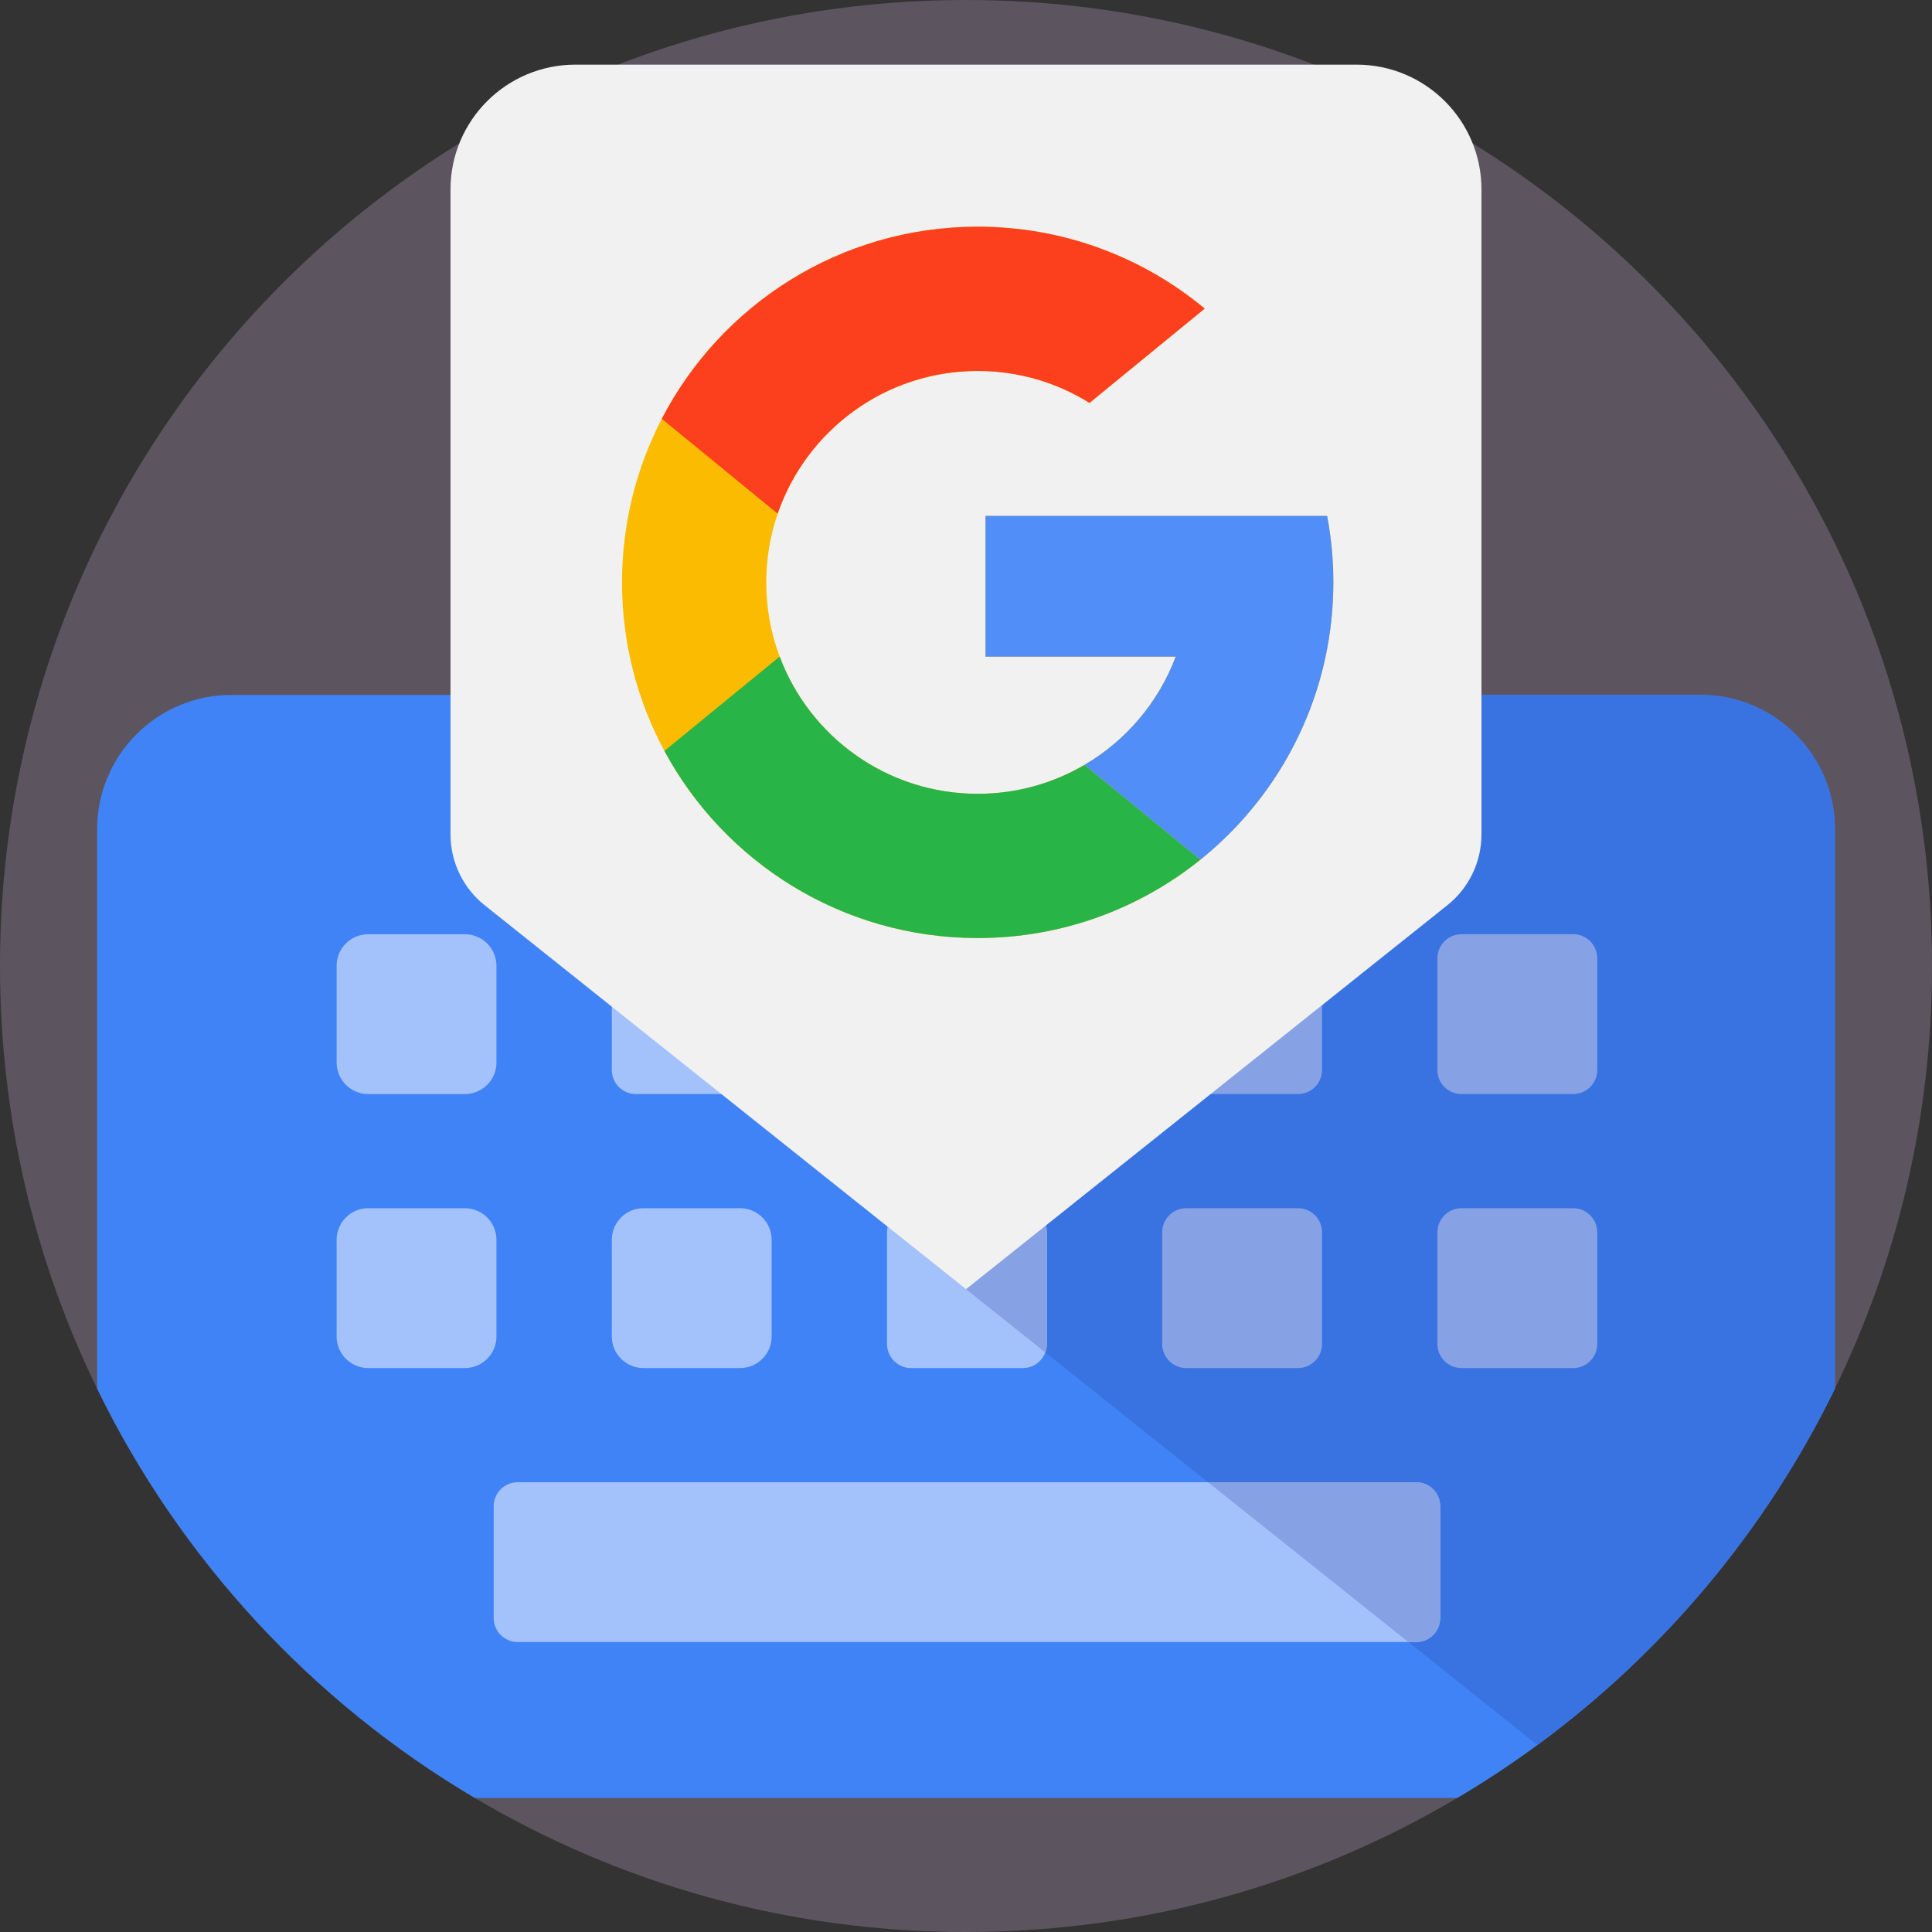
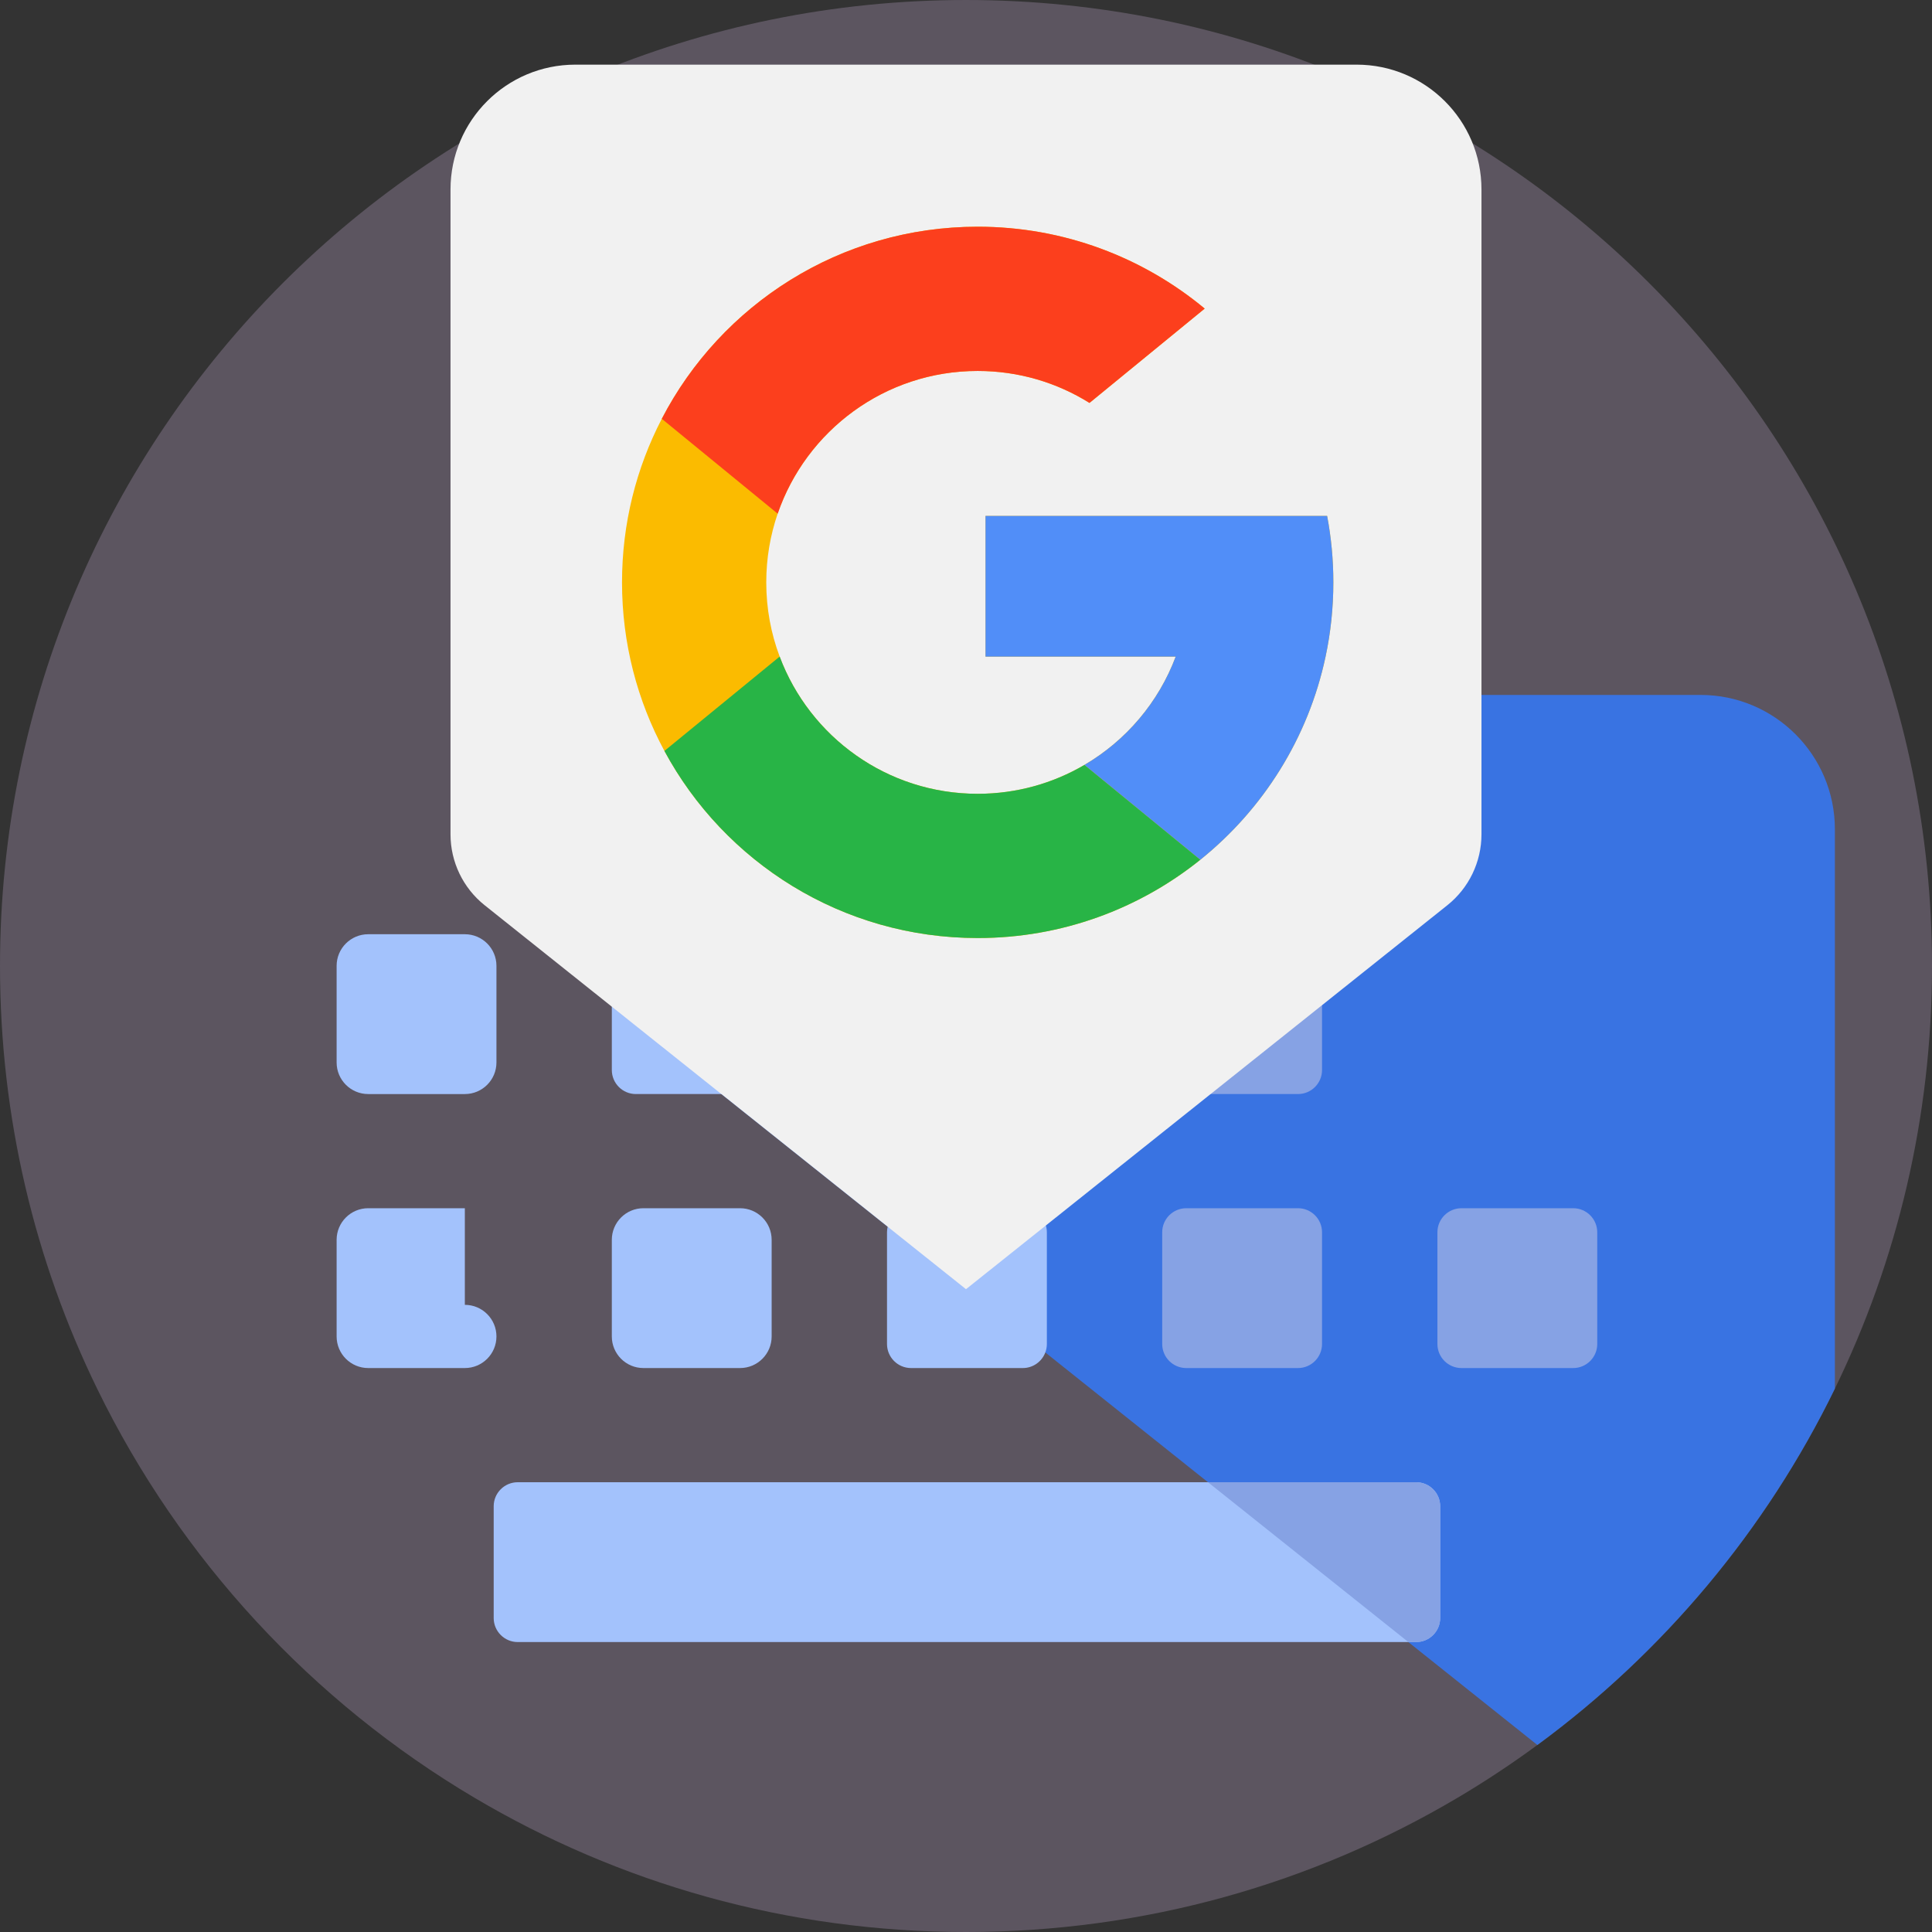
<svg xmlns="http://www.w3.org/2000/svg" id="Capa_1" enable-background="new 0 0 512 512" height="512" viewBox="0 0 512 512" width="512">
  <rect x="0" y="0" width="512" height="512" fill="#333333" stroke="none" />
  <path d="m512 256c0 40.166-9.247 78.169-25.736 112.003-18.296 37.533-45.495 69.935-78.848 94.438-6.823 5.015-13.908 9.707-21.232 14.033-38.139 22.569-82.652 35.526-130.184 35.526s-92.035-12.957-130.173-35.527c-43.092-25.485-78.054-63.248-100.091-108.471-16.489-33.833-25.736-71.836-25.736-112.002 0-141.385 114.615-256 256-256s256 114.615 256 256z" fill="#5c5560" />
-   <path d="m486.264 219.773v148.229c-18.296 37.533-45.495 69.935-78.848 94.438-6.823 5.015-13.908 9.707-21.232 14.033h-260.357c-43.092-25.485-78.054-63.248-100.091-108.471v-148.229c0-19.665 15.935-35.61 35.61-35.61h389.308c19.665 0 35.61 15.945 35.61 35.61z" fill="#4083f7" />
  <path d="m486.264 219.773v148.229c-18.296 37.533-45.495 69.935-78.848 94.438l-237.202-189.22-16.593-89.057h297.033c19.665 0 35.61 15.945 35.61 35.61z" fill="#3973e2" />
  <g fill="#a3c2fc">
    <path d="m381.663 399.178v29.606c0 3.523-2.856 6.379-6.379 6.379h-238.073c-3.523 0-6.379-2.856-6.379-6.379v-29.606c0-3.523 2.856-6.372 6.379-6.372h238.072c3.524 0 6.38 2.848 6.38 6.372z" />
-     <path d="m123.188 320.191h-25.605c-4.626 0-8.376 3.75-8.376 8.376v25.605c0 4.626 3.75 8.376 8.376 8.376h25.605c4.626 0 8.376-3.75 8.376-8.376v-25.605c0-4.626-3.75-8.376-8.376-8.376z" />
+     <path d="m123.188 320.191h-25.605c-4.626 0-8.376 3.75-8.376 8.376v25.605c0 4.626 3.75 8.376 8.376 8.376h25.605c4.626 0 8.376-3.75 8.376-8.376c0-4.626-3.75-8.376-8.376-8.376z" />
    <path d="m123.188 247.58h-25.605c-4.626 0-8.376 3.75-8.376 8.376v25.605c0 4.626 3.75 8.376 8.376 8.376h25.605c4.626 0 8.376-3.75 8.376-8.376v-25.605c0-4.626-3.75-8.376-8.376-8.376z" />
  </g>
  <g fill="#86a2e4">
    <path d="m423.287 326.571v29.598c0 3.523-2.856 6.379-6.379 6.379h-29.598c-3.523 0-6.379-2.856-6.379-6.379v-29.598c0-3.523 2.856-6.379 6.379-6.379h29.598c3.523-.001 6.379 2.855 6.379 6.379z" />
-     <path d="m423.287 253.956v29.606c0 3.523-2.856 6.372-6.379 6.372h-29.598c-3.523 0-6.379-2.847-6.379-6.372v-29.606c0-3.523 2.856-6.379 6.379-6.379h29.598c3.523 0 6.379 2.856 6.379 6.379z" />
    <path d="m350.354 326.571v29.598c0 3.523-2.856 6.379-6.372 6.379h-29.606c-3.523 0-6.379-2.856-6.379-6.379v-29.598c0-3.523 2.856-6.379 6.379-6.379h29.606c3.517-.001 6.372 2.855 6.372 6.379z" />
    <path d="m350.354 253.956v29.606c0 3.523-2.856 6.372-6.372 6.372h-29.606c-3.523 0-6.379-2.847-6.379-6.372v-29.606c0-3.523 2.856-6.379 6.379-6.379h29.606c3.517 0 6.372 2.856 6.372 6.379z" />
  </g>
  <g fill="#a3c2fc">
    <path d="m277.43 326.571v29.598c0 .795-.143 1.551-.414 2.251-.907 2.41-3.237 4.128-5.965 4.128h-29.606c-3.523 0-6.379-2.856-6.379-6.379v-29.598c0-.509.064-1.01.174-1.48.668-2.816 3.19-4.9 6.205-4.9h29.606c3.523 0 6.379 2.856 6.379 6.38z" />
-     <path d="m277.43 253.956v29.606c0 3.523-2.856 6.372-6.379 6.372h-29.606c-3.523 0-6.379-2.847-6.379-6.372v-29.606c0-3.523 2.856-6.379 6.379-6.379h29.606c3.523 0 6.379 2.856 6.379 6.379z" />
    <path d="m196.119 320.191h-25.605c-4.626 0-8.376 3.75-8.376 8.376v25.605c0 4.626 3.75 8.376 8.376 8.376h25.605c4.626 0 8.376-3.75 8.376-8.376v-25.605c0-4.626-3.75-8.376-8.376-8.376z" />
    <path d="m204.497 253.956v29.606c0 3.523-2.856 6.372-6.379 6.372h-29.606c-3.516 0-6.372-2.847-6.372-6.372v-29.606c0-2.458 1.392-4.589 3.428-5.655.875-.462 1.878-.724 2.943-.724h29.606c3.524 0 6.38 2.856 6.38 6.379z" />
  </g>
  <g fill="#86a2e4">
-     <path d="m277.43 326.571v29.598c0 .795-.143 1.551-.414 2.251l-41.776-33.329c.668-2.816 3.19-4.9 6.205-4.9h29.606c3.523 0 6.379 2.856 6.379 6.38z" />
    <path d="m381.663 399.178v29.606c0 3.523-2.856 6.379-6.379 6.379h-2.052l-53.103-42.357h55.155c3.523 0 6.379 2.848 6.379 6.372z" />
  </g>
  <path d="m383.558 239.897-127.561 101.752-127.561-101.752c-5.718-4.561-9.047-11.476-9.047-18.789v-170.883c0-18.277 14.817-33.094 33.094-33.094h207.029c18.277 0 33.094 14.817 33.094 33.094v170.884c-.001 7.312-3.331 14.228-9.048 18.788z" fill="#f1f1f1" />
  <path d="m351.704 136.728h-39.4-51.135v37.287h50.4c-4.537 12.108-13.149 22.222-24.17 28.686-8.302 4.873-17.975 7.664-28.302 7.664-24.024 0-44.517-15.122-52.477-36.366-2.3-6.116-3.553-12.745-3.553-19.664 0-6.375 1.067-12.501 3.024-18.208 7.561-22.005 28.437-37.82 53.005-37.82 10.881 0 21.036 3.102 29.628 8.472l30.534-24.998c-16.323-13.552-37.292-21.699-60.162-21.699-36.427 0-68.028 20.663-83.715 50.907-6.738 12.978-10.539 27.717-10.539 43.347 0 16.162 4.066 31.373 11.233 44.667 15.919 29.525 47.127 49.587 83.021 49.587 22.336 0 42.854-7.768 59.006-20.752 16.609-13.351 28.597-32.217 33.186-53.823 1.352-6.349 2.062-12.932 2.062-19.68.001-6.017-.563-11.906-1.646-17.607z" fill="#fbbb00" />
  <path d="m318.099 227.833.005.005c-16.153 12.983-36.671 20.752-59.006 20.752-35.894 0-67.101-20.063-83.021-49.587l30.544-25.003c7.96 21.244 28.453 36.366 52.477 36.366 10.327 0 20-2.791 28.302-7.664z" fill="#28b446" />
  <path d="m351.704 136.728c1.083 5.702 1.647 11.59 1.647 17.608 0 6.748-.709 13.33-2.062 19.68-4.588 21.605-16.577 40.472-33.186 53.823l-.005-.005-30.699-25.134c11.021-6.463 19.633-16.577 24.17-28.686h-50.4v-37.287h51.135 39.4z" fill="#518ef8" />
  <path d="m319.259 81.781-30.534 24.998c-8.591-5.371-18.748-8.472-29.628-8.472-24.568 0-45.444 15.816-53.005 37.82l-30.705-25.138h-.005c15.686-30.244 47.287-50.907 83.715-50.907 22.87 0 43.839 8.146 60.162 21.699z" fill="#fc3f1d" />
</svg>